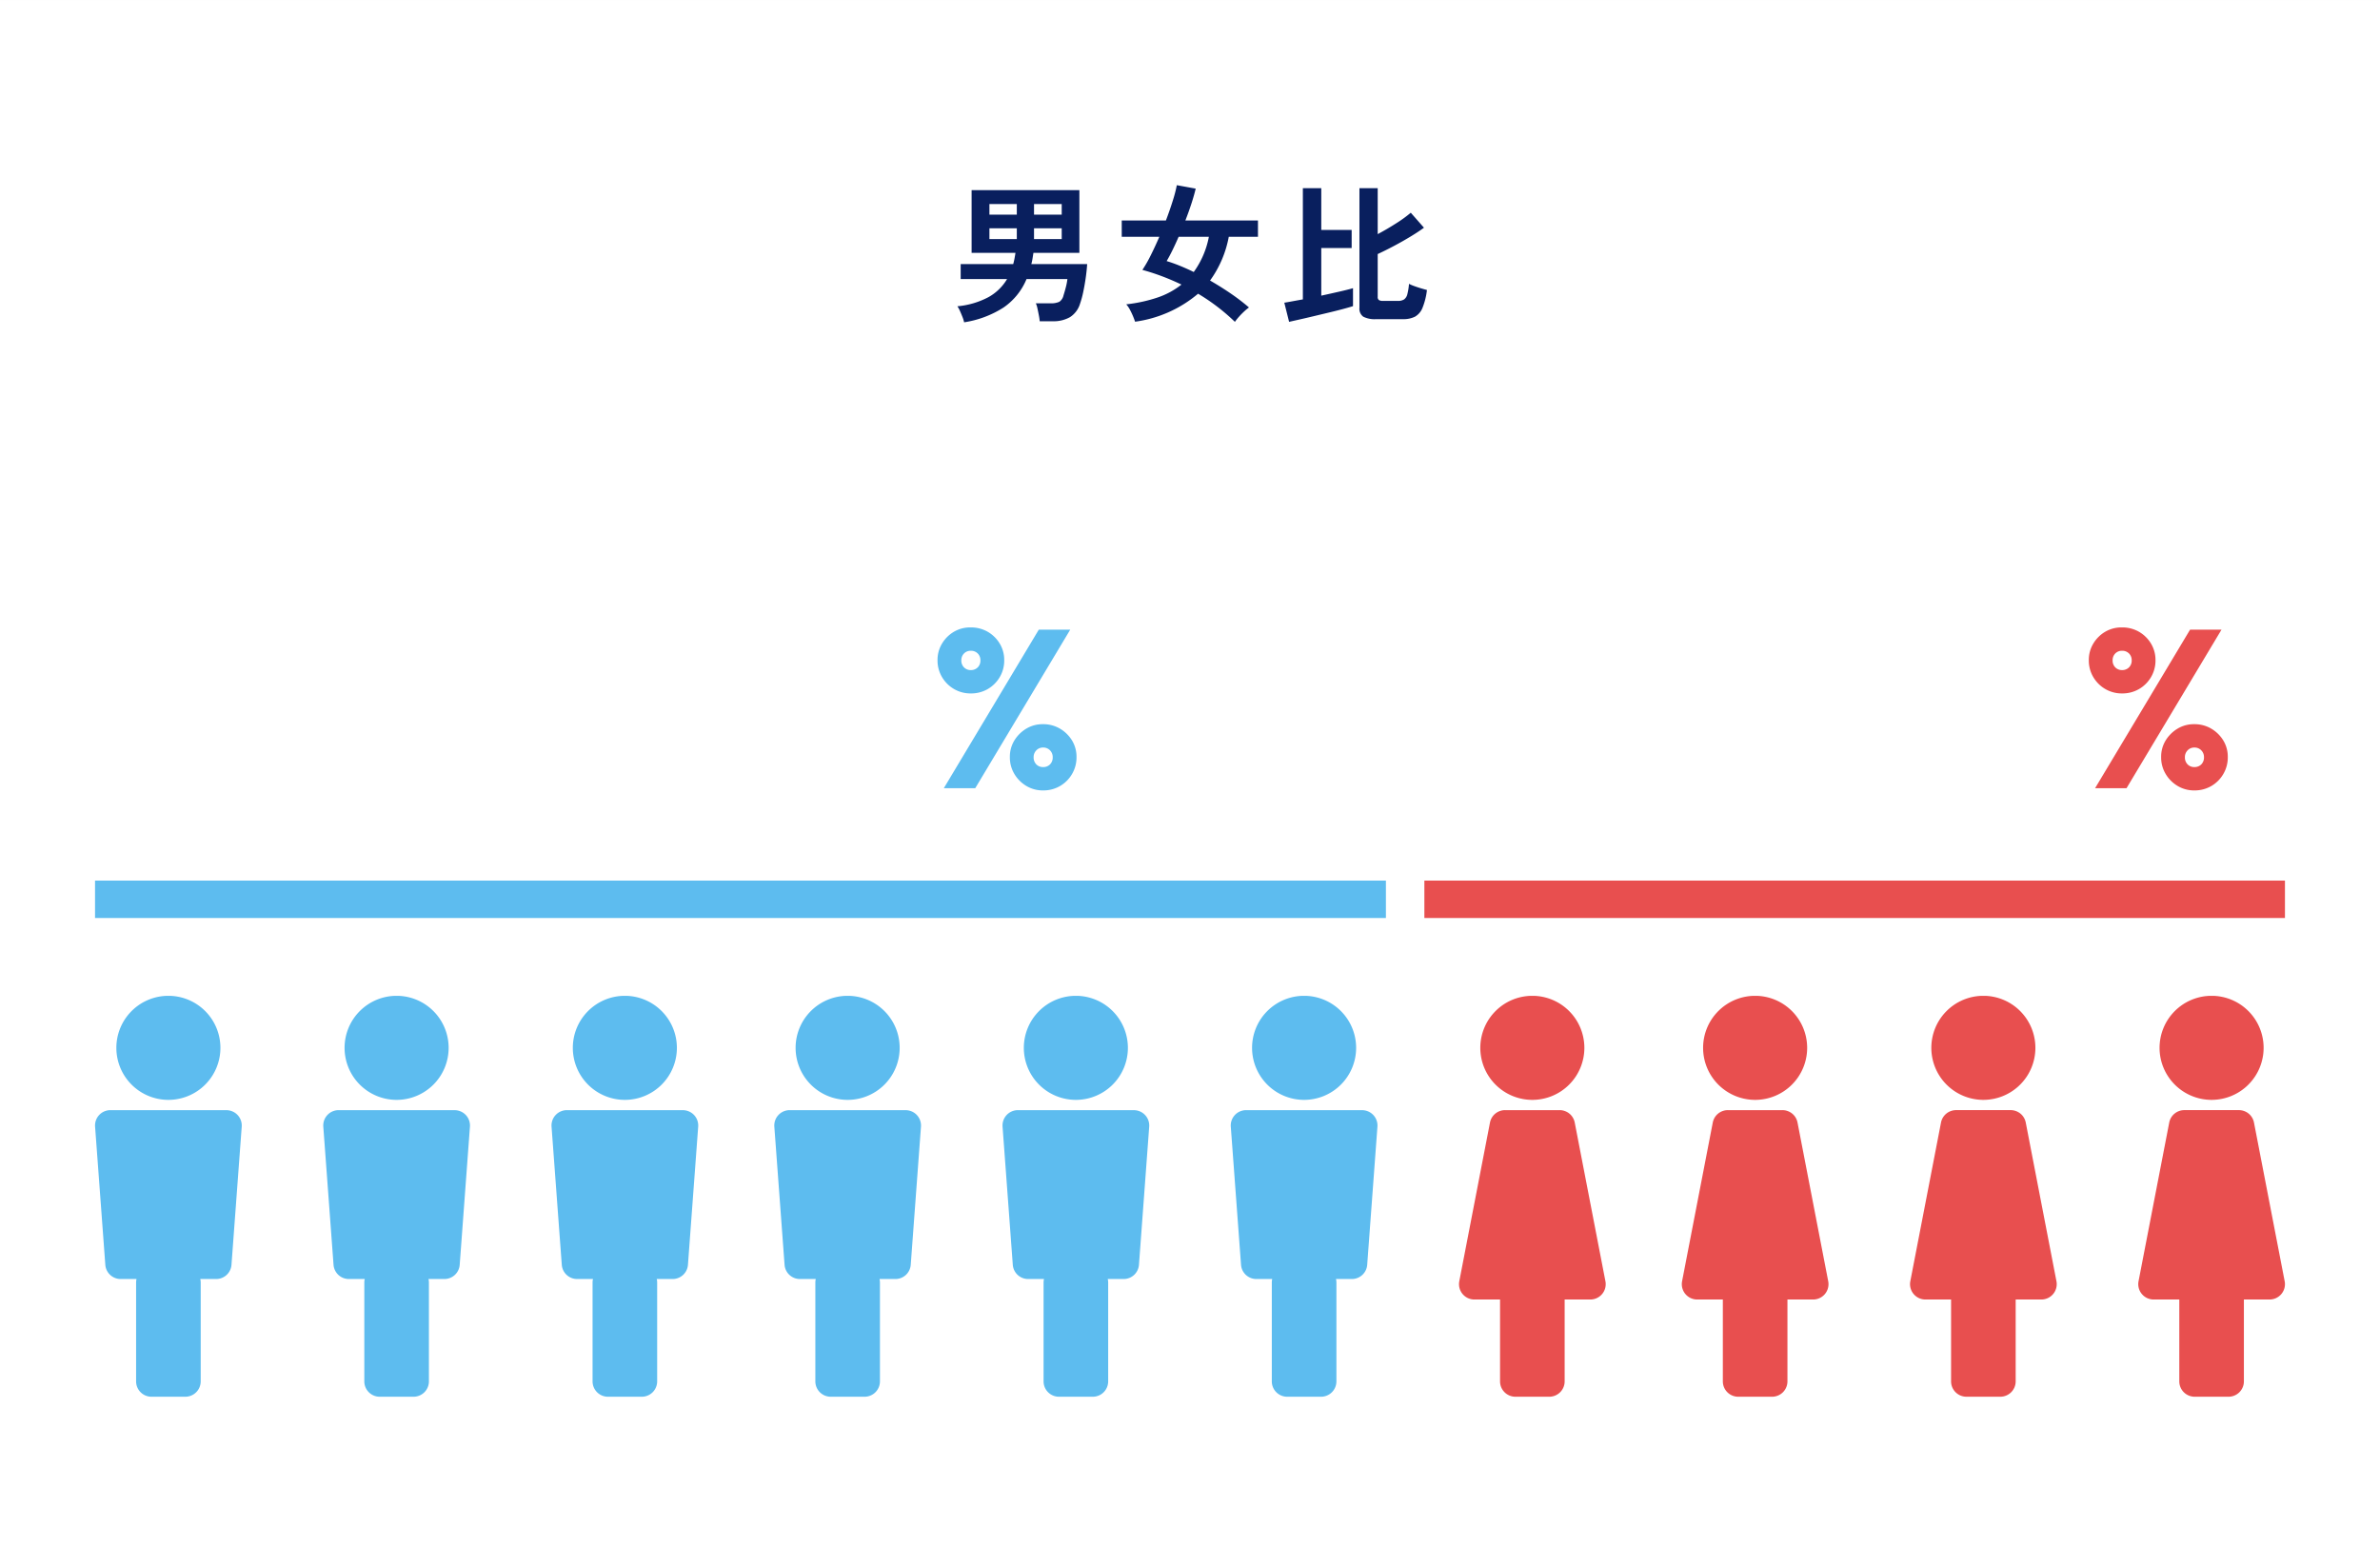
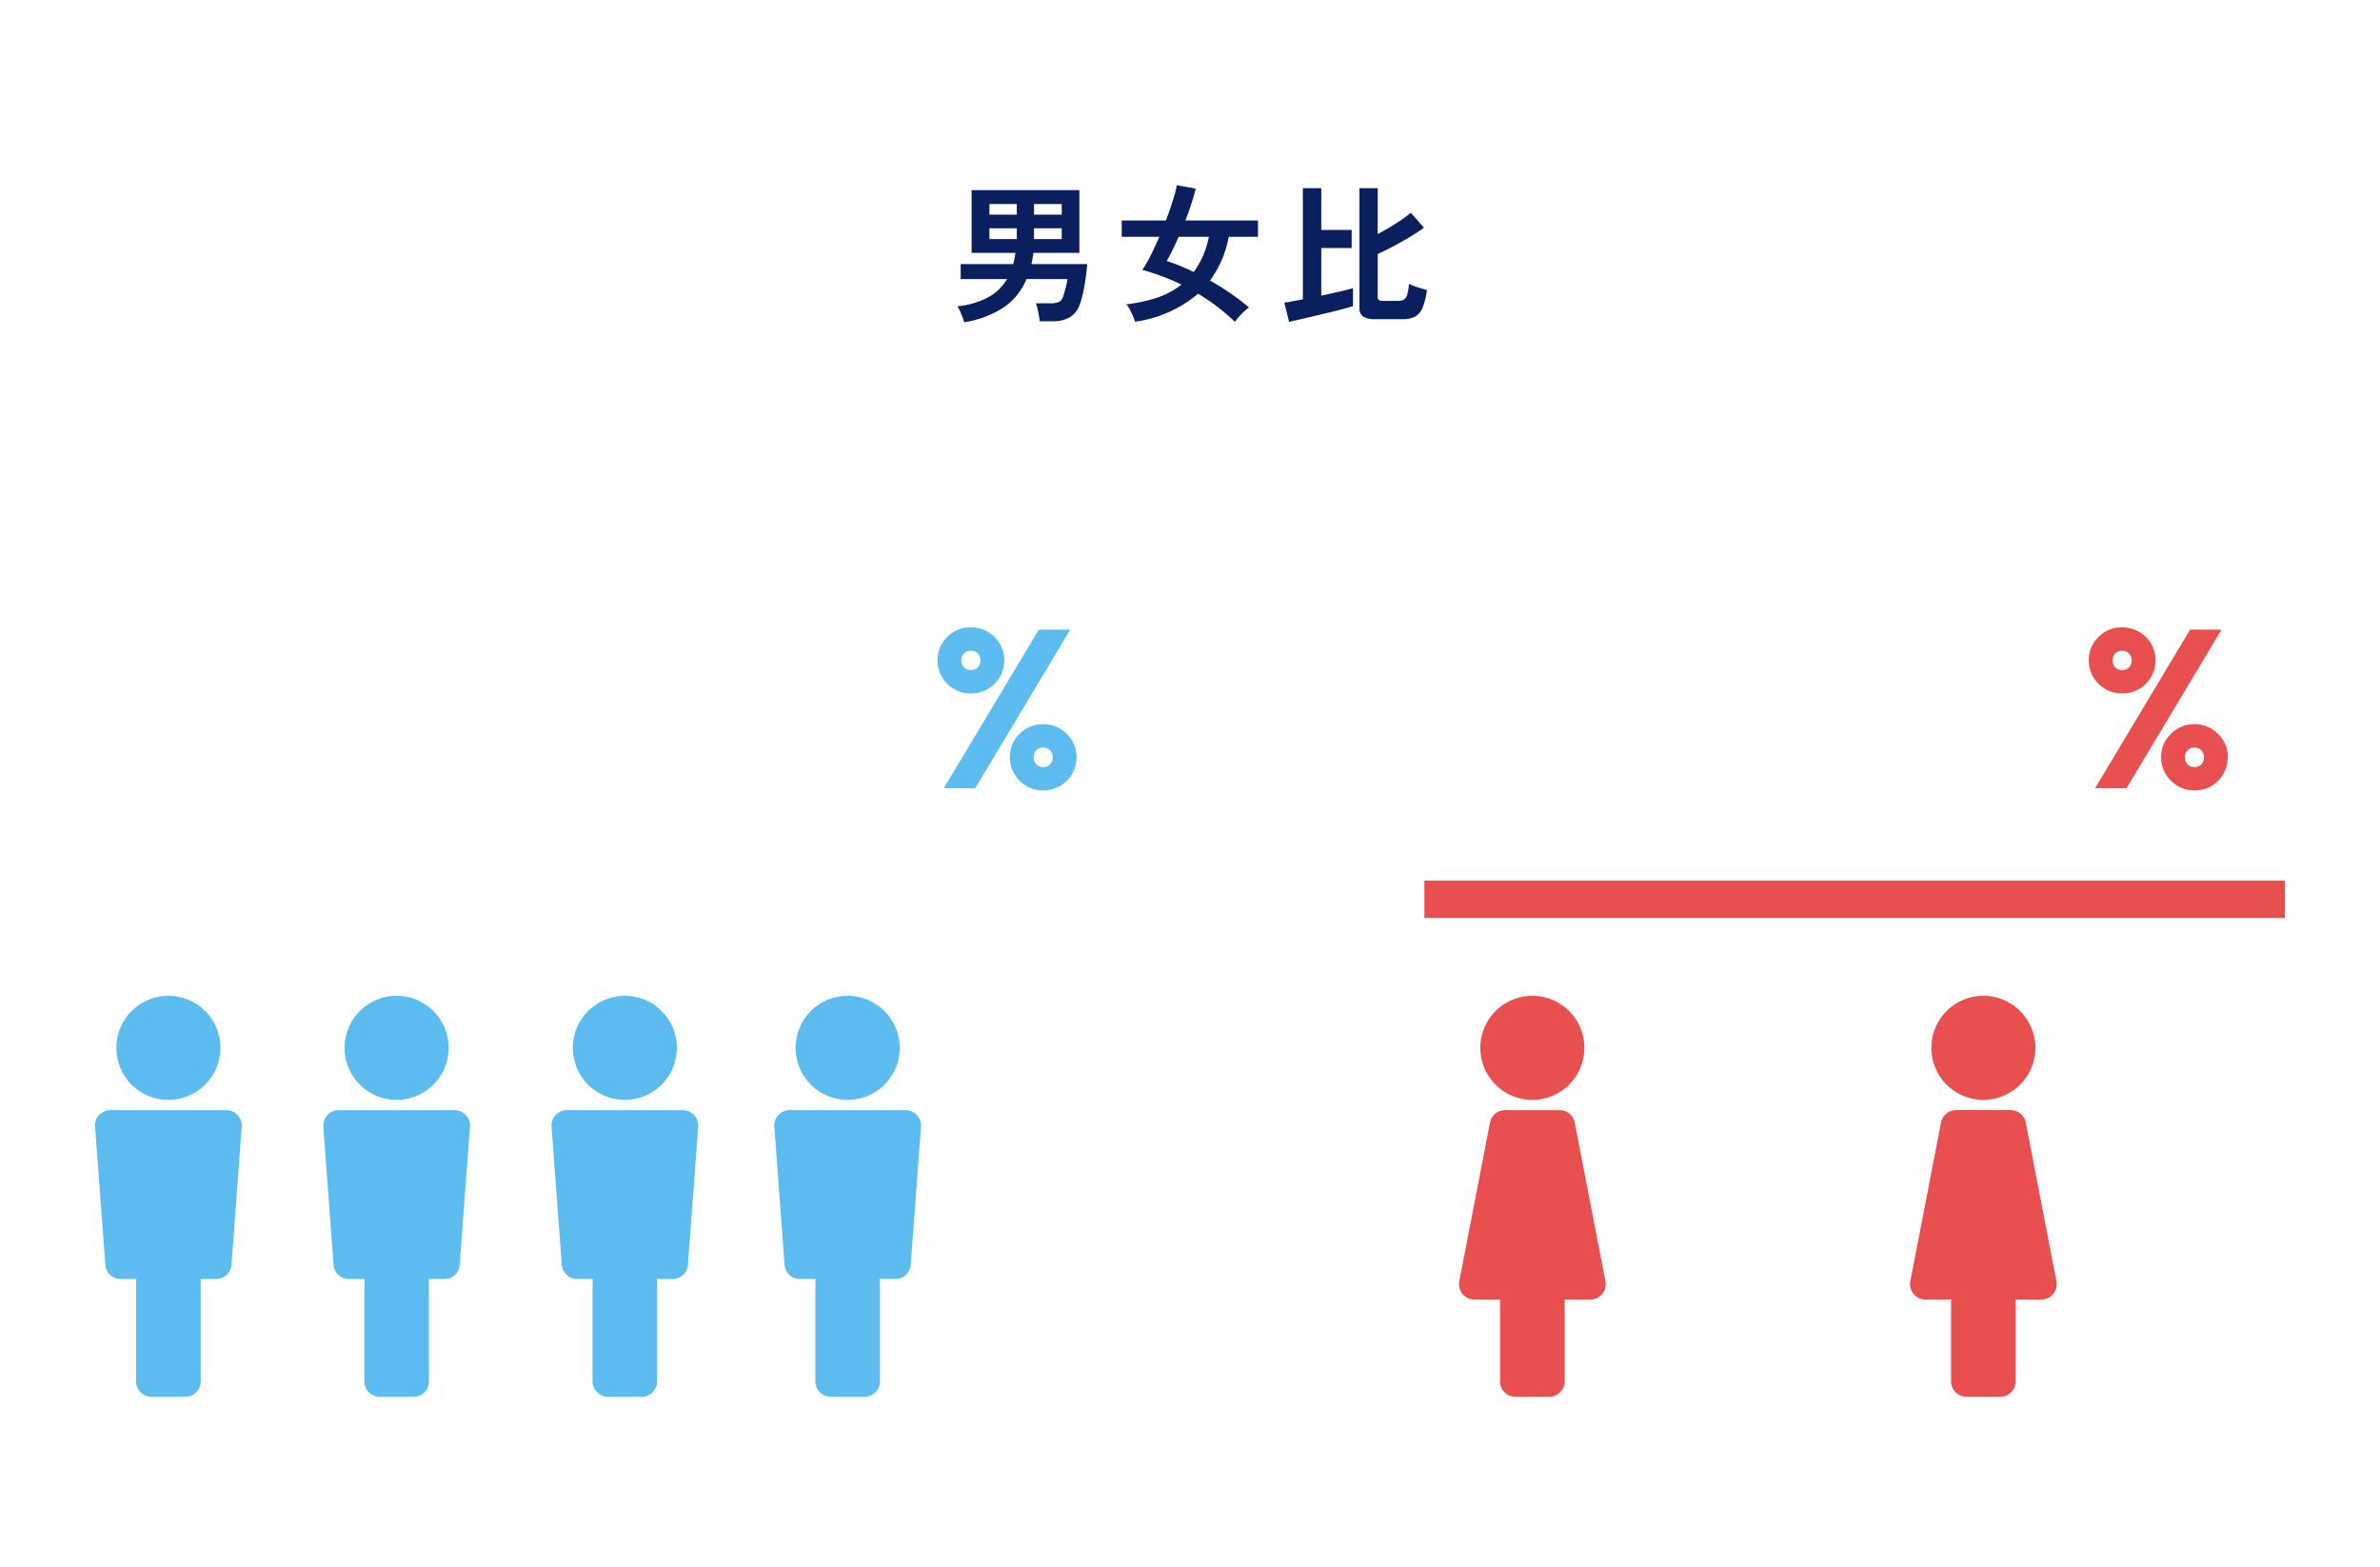
<svg xmlns="http://www.w3.org/2000/svg" width="318" height="209.402" viewBox="0 0 318 209.402">
  <rect x="0" y="0" width="318" height="209.402" fill="#333333" stroke="none" />
  <defs>
    <clipPath id="a">
      <path fill="#5dbcef" d="M0 0h19.604v53.568H0z" />
    </clipPath>
    <clipPath id="b">
      <path fill="#e84f4f" d="M0 0h19.605v53.568H0z" />
    </clipPath>
  </defs>
  <path fill="#fff" d="M0 .001h318v209.402H0z" />
  <path d="M126.107 105.311l12.69-21.18h4.2l-12.69 21.18zm13.26.3a4.277 4.277 0 01-2.235-.6 4.569 4.569 0 01-1.6-1.605 4.277 4.277 0 01-.6-2.235 4.177 4.177 0 01.6-2.235 4.7 4.7 0 011.585-1.575 4.2 4.2 0 012.22-.6 4.39 4.39 0 012.3.6 4.655 4.655 0 011.6 1.575 4.177 4.177 0 01.6 2.235 4.356 4.356 0 01-.6 2.25 4.411 4.411 0 01-1.6 1.6 4.419 4.419 0 01-2.27.59zm0-3.12a1.259 1.259 0 00.93-.36 1.3 1.3 0 00.36-.96 1.272 1.272 0 00-.36-.915 1.232 1.232 0 00-.93-.375 1.2 1.2 0 00-.9.375 1.272 1.272 0 00-.36.915 1.3 1.3 0 00.36.96 1.221 1.221 0 00.9.36zm-9.66-9.84a4.361 4.361 0 01-2.23-.585 4.447 4.447 0 01-1.605-1.59 4.333 4.333 0 01-.605-2.265 4.2 4.2 0 01.6-2.22 4.525 4.525 0 011.59-1.58 4.281 4.281 0 012.22-.58 4.477 4.477 0 012.3.585 4.486 4.486 0 011.6 1.575 4.2 4.2 0 01.6 2.22 4.333 4.333 0 01-.6 2.265 4.447 4.447 0 01-1.6 1.59 4.419 4.419 0 01-2.27.585zm0-3.12a1.259 1.259 0 00.93-.36 1.259 1.259 0 00.36-.93 1.259 1.259 0 00-.36-.93 1.259 1.259 0 00-.93-.36 1.221 1.221 0 00-.9.36 1.259 1.259 0 00-.36.93 1.259 1.259 0 00.36.93 1.221 1.221 0 00.9.36z" fill="#5dbcef" />
  <path d="M279.933 105.311l12.69-21.18h4.2l-12.69 21.18zm13.26.3a4.277 4.277 0 01-2.235-.6 4.569 4.569 0 01-1.6-1.605 4.277 4.277 0 01-.6-2.235 4.177 4.177 0 01.6-2.235 4.7 4.7 0 011.585-1.575 4.2 4.2 0 012.22-.6 4.39 4.39 0 012.3.6 4.655 4.655 0 011.6 1.575 4.177 4.177 0 01.6 2.235 4.356 4.356 0 01-.6 2.25 4.411 4.411 0 01-1.6 1.6 4.419 4.419 0 01-2.27.59zm0-3.12a1.259 1.259 0 00.93-.36 1.3 1.3 0 00.36-.96 1.272 1.272 0 00-.36-.915 1.232 1.232 0 00-.93-.375 1.2 1.2 0 00-.9.375 1.272 1.272 0 00-.36.915 1.3 1.3 0 00.36.96 1.221 1.221 0 00.9.36zm-9.66-9.84a4.361 4.361 0 01-2.23-.585 4.447 4.447 0 01-1.605-1.59 4.333 4.333 0 01-.605-2.265 4.2 4.2 0 01.6-2.22 4.525 4.525 0 011.59-1.58 4.281 4.281 0 012.22-.58 4.477 4.477 0 012.3.585 4.486 4.486 0 011.6 1.575 4.2 4.2 0 01.6 2.22 4.333 4.333 0 01-.6 2.265 4.447 4.447 0 01-1.6 1.59 4.419 4.419 0 01-2.27.585zm0-3.12a1.259 1.259 0 00.93-.36 1.259 1.259 0 00.36-.93 1.259 1.259 0 00-.36-.93 1.259 1.259 0 00-.93-.36 1.221 1.221 0 00-.9.36 1.259 1.259 0 00-.36.93 1.259 1.259 0 00.36.93 1.221 1.221 0 00.9.36z" fill="#e84f4f" />
  <path d="M128.82 43.063a4.36 4.36 0 00-.22-.71q-.16-.41-.34-.81a3.581 3.581 0 00-.34-.62 10.948 10.948 0 004.15-1.22 6.633 6.633 0 002.49-2.42h-6.2v-2h7.02q.1-.36.17-.73t.13-.77h-5.86v-8.38h14.4v8.38h-6.14l-.12.76a6.621 6.621 0 01-.16.74h7.46q-.06.92-.2 1.89t-.33 1.86a12.747 12.747 0 01-.43 1.57 3.218 3.218 0 01-1.35 1.78 4.427 4.427 0 01-2.29.54h-1.74a6.6 6.6 0 00-.11-.77q-.09-.47-.19-.93a3.116 3.116 0 00-.22-.7h1.94a2.628 2.628 0 001.2-.2 1.389 1.389 0 00.56-.86q.16-.5.31-1.08a8.128 8.128 0 00.21-1.1h-5.46a8.6 8.6 0 01-3.08 3.81 13.531 13.531 0 01-5.26 1.97zm9.34-11.12h3.7v-1.44h-3.7zm-5.96 0h3.66v-1.44h-3.66zm5.96-3.26h3.7v-1.42h-3.7zm-5.96 0h3.66v-1.42h-3.66zm32.8 14.32a26.529 26.529 0 00-2.4-2.06 26.944 26.944 0 00-2.52-1.7 16.465 16.465 0 01-8.42 3.74q-.1-.32-.28-.75t-.41-.86a3.387 3.387 0 00-.49-.71 19.8 19.8 0 004.21-.92 10.55 10.55 0 003.17-1.72q-1.34-.64-2.65-1.13t-2.57-.83a17.631 17.631 0 001.12-1.96q.58-1.16 1.14-2.46h-5.02v-2.18h5.9q.54-1.42.93-2.68a18.046 18.046 0 00.53-2.04l2.52.46q-.2.86-.56 1.97t-.82 2.29h9.7v2.18h-3.9a14.472 14.472 0 01-2.5 5.84q1.36.78 2.7 1.69a27.391 27.391 0 012.5 1.91 6.1 6.1 0 00-.62.51q-.36.33-.7.71a7.121 7.121 0 00-.56.7zm-5.5-6.66a11.745 11.745 0 002.02-4.7h-4.04q-.4.92-.81 1.76t-.79 1.48q.86.26 1.77.63t1.85.83zm24.38 6.3a3.343 3.343 0 01-1.73-.33 1.309 1.309 0 01-.51-1.19v-15.98h2.44v6.14q1.24-.66 2.46-1.44a17.266 17.266 0 001.96-1.42l1.76 2q-.7.52-1.77 1.17t-2.24 1.27q-1.17.62-2.17 1.08v5.72a.51.51 0 00.15.42 1.009 1.009 0 00.59.12h1.96a1.454 1.454 0 00.83-.2 1.2 1.2 0 00.43-.69 7.885 7.885 0 00.22-1.39 5.457 5.457 0 00.7.3q.44.16.91.3t.79.22a9.155 9.155 0 01-.6 2.4 2.357 2.357 0 01-1 1.17 3.445 3.445 0 01-1.62.33zm-11.64.36l-.64-2.56q.4-.06 1.04-.18t1.44-.26v-14.86h2.46v5.58h4.06v2.42h-4.06v6.36q1.28-.28 2.42-.54t1.82-.46v2.4q-.56.18-1.43.41t-1.88.47l-2.01.48q-1 .24-1.85.43t-1.37.31z" fill="#091f5e" />
-   <path fill="none" stroke="#5dbcef" stroke-width="5" d="M12.698 120.158h172.478" />
  <path fill="none" stroke="#e84f4f" stroke-width="5" d="M190.316 120.158h114.985" />
  <g transform="translate(12.698 133.057)" clip-path="url(#a)" fill="#5dbcef">
    <path d="M9.802 13.9a6.952 6.952 0 10-6.953-6.952A6.952 6.952 0 009.802 13.9m7.75 1.372h-15.5a2.052 2.052 0 00-2.046 2.2l1.368 18.463a2.049 2.049 0 002.046 1.9h2.124a2.018 2.018 0 00-.057.457v13.22a2.052 2.052 0 002.052 2.052h4.527a2.052 2.052 0 002.052-2.052v-13.22a2.018 2.018 0 00-.057-.457h2.125a2.049 2.049 0 002.046-1.9L19.6 17.476a2.054 2.054 0 00-2.046-2.2" />
  </g>
  <g transform="translate(43.191 133.057)" clip-path="url(#a)" fill="#5dbcef">
    <path d="M9.802 13.9a6.952 6.952 0 10-6.953-6.952A6.952 6.952 0 009.802 13.9m7.75 1.372h-15.5a2.052 2.052 0 00-2.046 2.2l1.368 18.463a2.049 2.049 0 002.046 1.9h2.124a2.018 2.018 0 00-.057.457v13.22a2.052 2.052 0 002.052 2.052h4.527a2.052 2.052 0 002.052-2.052v-13.22a2.018 2.018 0 00-.057-.457h2.125a2.049 2.049 0 002.046-1.9L19.6 17.476a2.054 2.054 0 00-2.046-2.2" />
  </g>
  <g transform="translate(73.688 133.057)" clip-path="url(#a)" fill="#5dbcef">
    <path d="M9.802 13.9a6.952 6.952 0 10-6.953-6.952A6.952 6.952 0 009.802 13.9m7.75 1.372h-15.5a2.052 2.052 0 00-2.046 2.2l1.368 18.463a2.049 2.049 0 002.046 1.9h2.124a2.018 2.018 0 00-.057.457v13.22a2.052 2.052 0 002.052 2.052h4.527a2.052 2.052 0 002.052-2.052v-13.22a2.018 2.018 0 00-.057-.457h2.125a2.049 2.049 0 002.046-1.9L19.6 17.476a2.054 2.054 0 00-2.046-2.2" />
  </g>
  <g transform="translate(103.455 133.057)" clip-path="url(#a)" fill="#5dbcef">
    <path d="M9.802 13.9a6.952 6.952 0 10-6.953-6.952A6.952 6.952 0 009.802 13.9m7.75 1.372h-15.5a2.052 2.052 0 00-2.046 2.2l1.368 18.463a2.049 2.049 0 002.046 1.9h2.124a2.018 2.018 0 00-.057.457v13.22a2.052 2.052 0 002.052 2.052h4.527a2.052 2.052 0 002.052-2.052v-13.22a2.018 2.018 0 00-.057-.457h2.125a2.049 2.049 0 002.046-1.9L19.6 17.476a2.054 2.054 0 00-2.046-2.2" />
  </g>
  <g transform="translate(133.949 133.057)" clip-path="url(#a)" fill="#5dbcef">
-     <path d="M9.802 13.9a6.952 6.952 0 10-6.953-6.952A6.952 6.952 0 009.802 13.9m7.75 1.372h-15.5a2.052 2.052 0 00-2.046 2.2l1.368 18.463a2.049 2.049 0 002.046 1.9h2.124a2.018 2.018 0 00-.057.457v13.22a2.052 2.052 0 002.052 2.052h4.527a2.052 2.052 0 002.052-2.052v-13.22a2.018 2.018 0 00-.057-.457h2.125a2.049 2.049 0 002.046-1.9L19.6 17.476a2.054 2.054 0 00-2.046-2.2" />
-   </g>
+     </g>
  <g transform="translate(164.444 133.057)" clip-path="url(#a)" fill="#5dbcef">
-     <path d="M9.802 13.9a6.952 6.952 0 10-6.953-6.952A6.952 6.952 0 009.802 13.9m7.75 1.372h-15.5a2.052 2.052 0 00-2.046 2.2l1.368 18.463a2.049 2.049 0 002.046 1.9h2.124a2.018 2.018 0 00-.057.457v13.22a2.052 2.052 0 002.052 2.052h4.527a2.052 2.052 0 002.052-2.052v-13.22a2.018 2.018 0 00-.057-.457h2.125a2.049 2.049 0 002.046-1.9L19.6 17.476a2.054 2.054 0 00-2.046-2.2" />
-   </g>
+     </g>
  <g transform="translate(194.939 133.057)" clip-path="url(#b)" fill="#e84f4f">
    <path d="M9.803 13.9A6.952 6.952 0 102.85 6.948 6.952 6.952 0 009.803 13.9m9.764 24.233l-4.1-21.2a2.05 2.05 0 00-2.014-1.662H6.156a2.049 2.049 0 00-2.014 1.662l-4.1 21.2a2.052 2.052 0 002.014 2.442h3.432v10.937a2.052 2.052 0 002.052 2.052h4.527a2.052 2.052 0 002.052-2.052V40.575h3.435a2.052 2.052 0 002.014-2.442" />
  </g>
  <g transform="translate(224.707 133.057)" clip-path="url(#b)" fill="#e84f4f">
-     <path d="M9.803 13.9A6.952 6.952 0 102.85 6.948 6.952 6.952 0 009.803 13.9m9.764 24.233l-4.1-21.2a2.05 2.05 0 00-2.014-1.662H6.156a2.049 2.049 0 00-2.014 1.662l-4.1 21.2a2.052 2.052 0 002.014 2.442h3.432v10.937a2.052 2.052 0 002.052 2.052h4.527a2.052 2.052 0 002.052-2.052V40.575h3.435a2.052 2.052 0 002.014-2.442" />
-   </g>
+     </g>
  <g transform="translate(255.202 133.056)" clip-path="url(#b)" fill="#e84f4f">
    <path d="M9.803 13.9A6.952 6.952 0 102.85 6.948 6.952 6.952 0 009.803 13.9m9.764 24.233l-4.1-21.2a2.05 2.05 0 00-2.014-1.662H6.156a2.049 2.049 0 00-2.014 1.662l-4.1 21.2a2.052 2.052 0 002.014 2.442h3.432v10.937a2.052 2.052 0 002.052 2.052h4.527a2.052 2.052 0 002.052-2.052V40.575h3.435a2.052 2.052 0 002.014-2.442" />
  </g>
  <g transform="translate(285.696 133.056)" clip-path="url(#b)" fill="#e84f4f">
-     <path d="M9.803 13.9A6.952 6.952 0 102.85 6.948 6.952 6.952 0 009.803 13.9m9.764 24.233l-4.1-21.2a2.05 2.05 0 00-2.014-1.662H6.156a2.049 2.049 0 00-2.014 1.662l-4.1 21.2a2.052 2.052 0 002.014 2.442h3.432v10.937a2.052 2.052 0 002.052 2.052h4.527a2.052 2.052 0 002.052-2.052V40.575h3.435a2.052 2.052 0 002.014-2.442" />
-   </g>
+     </g>
</svg>